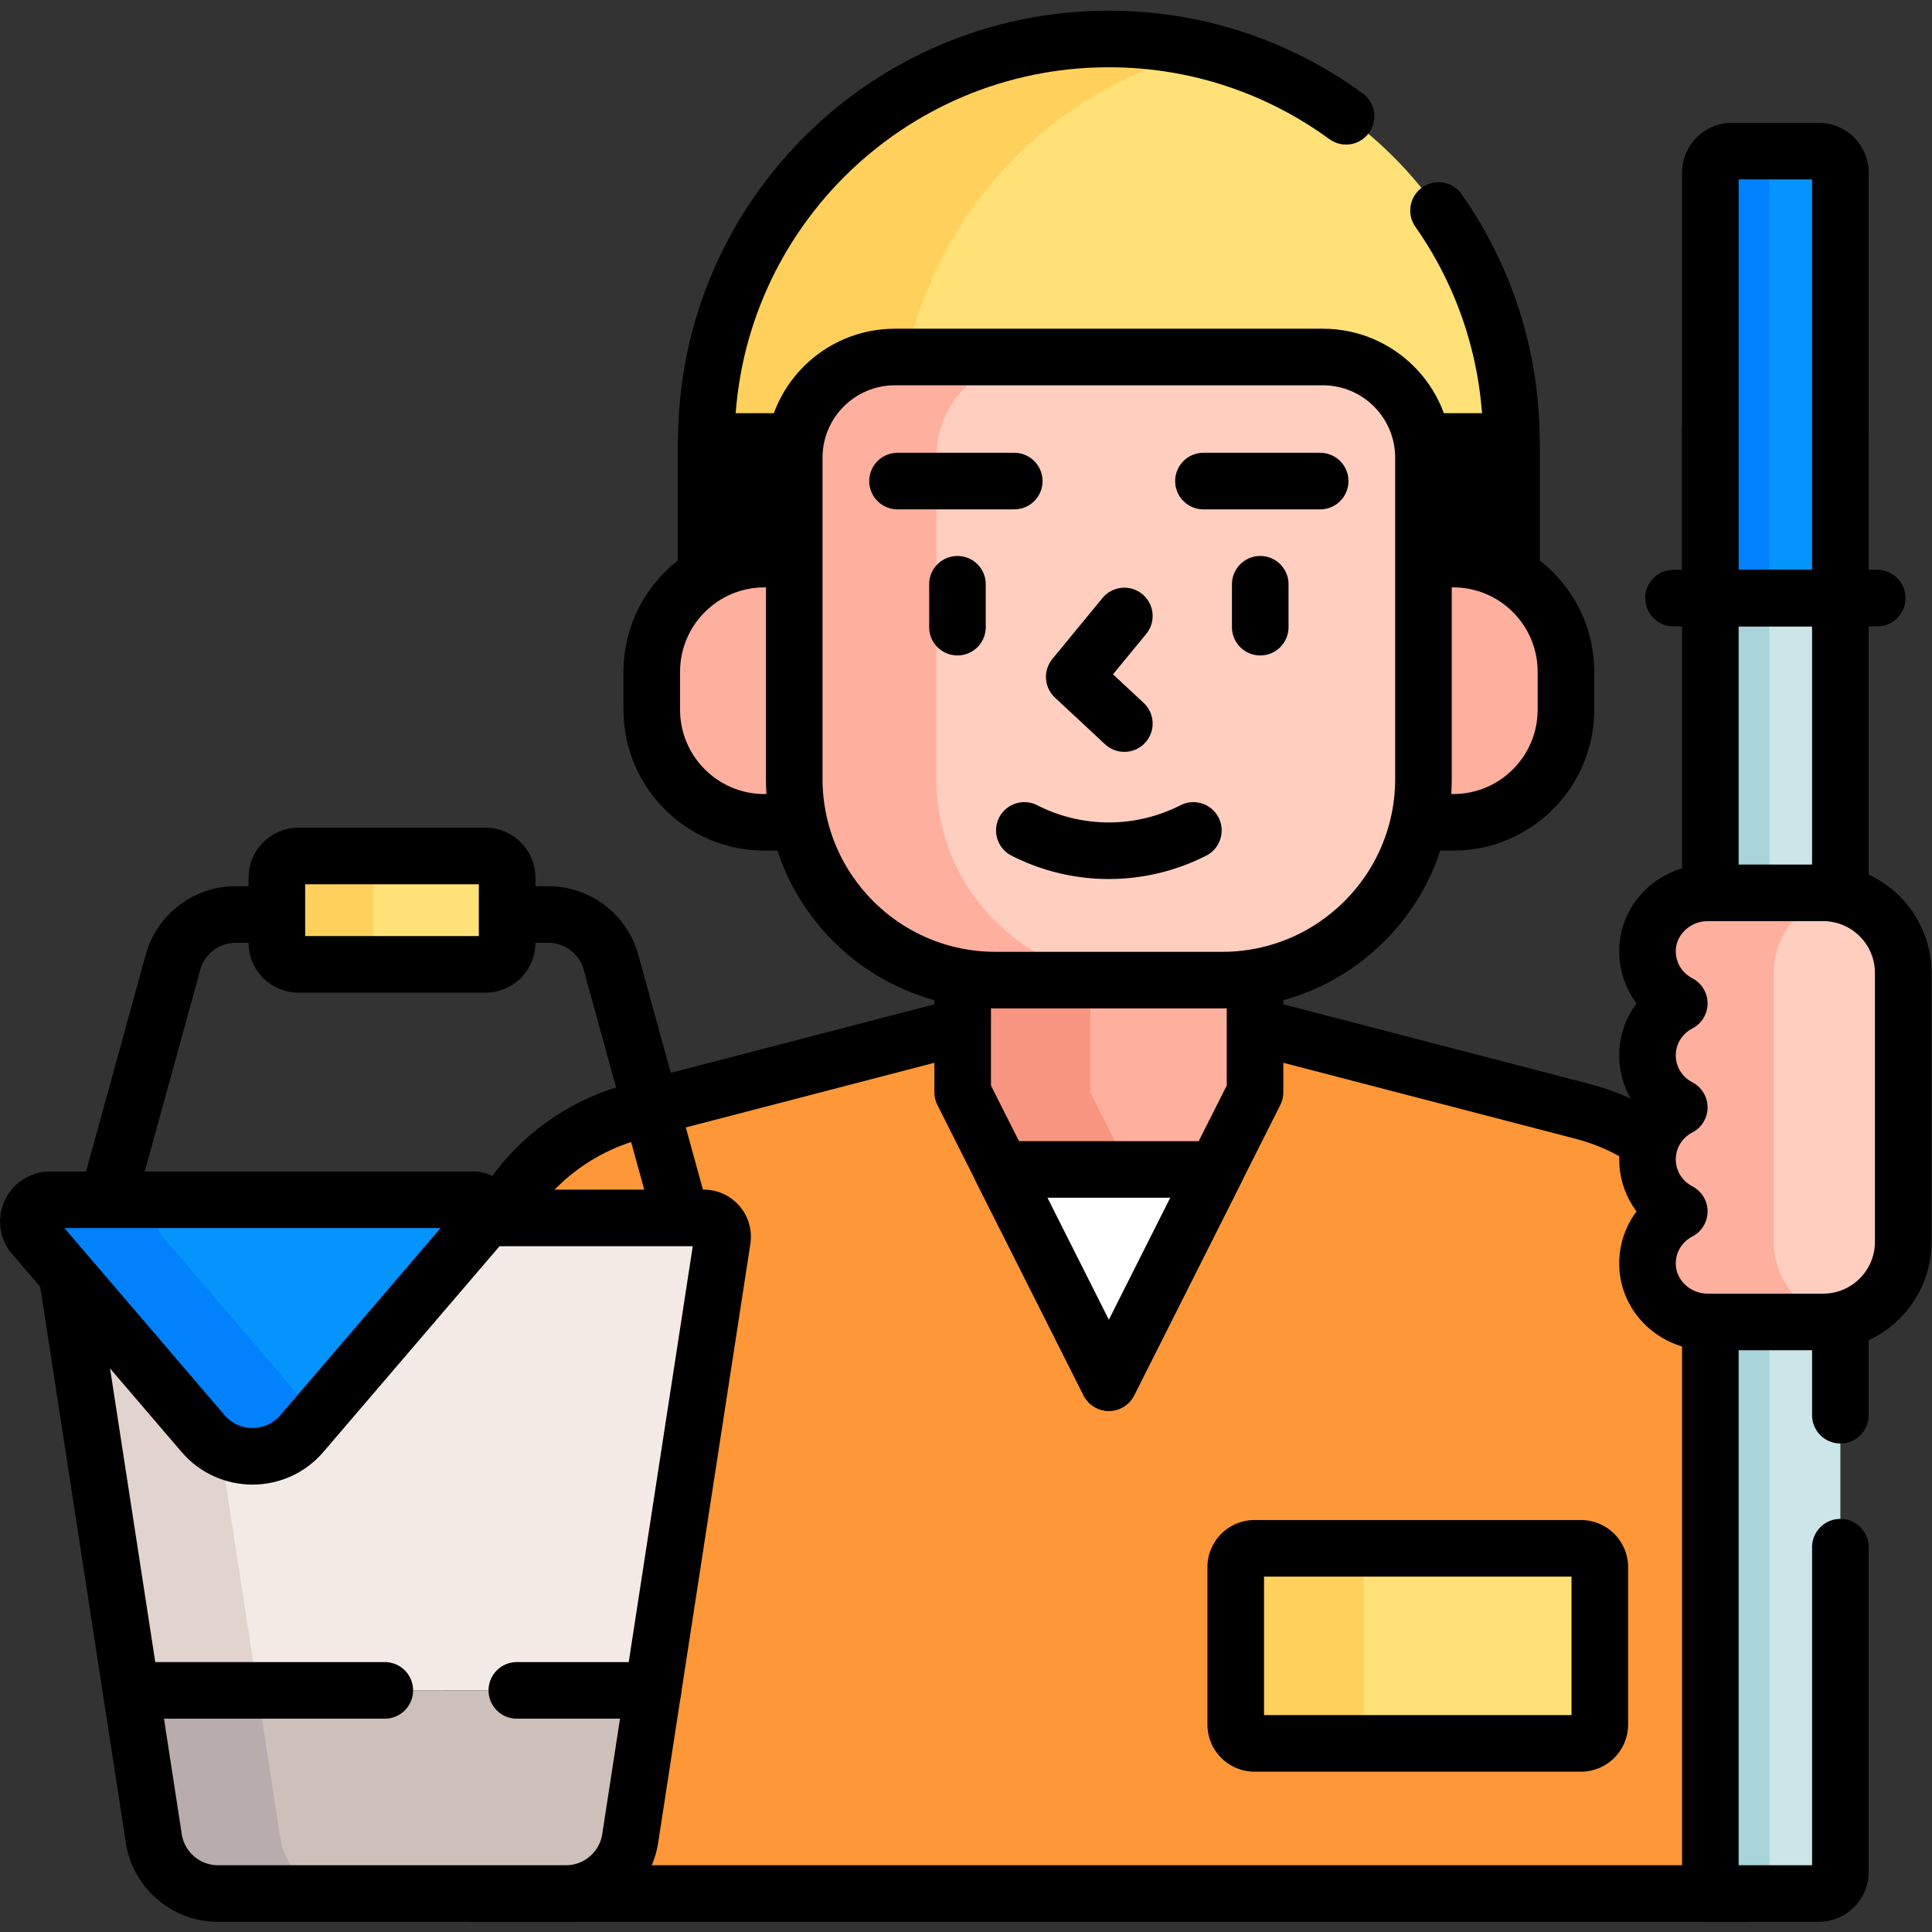
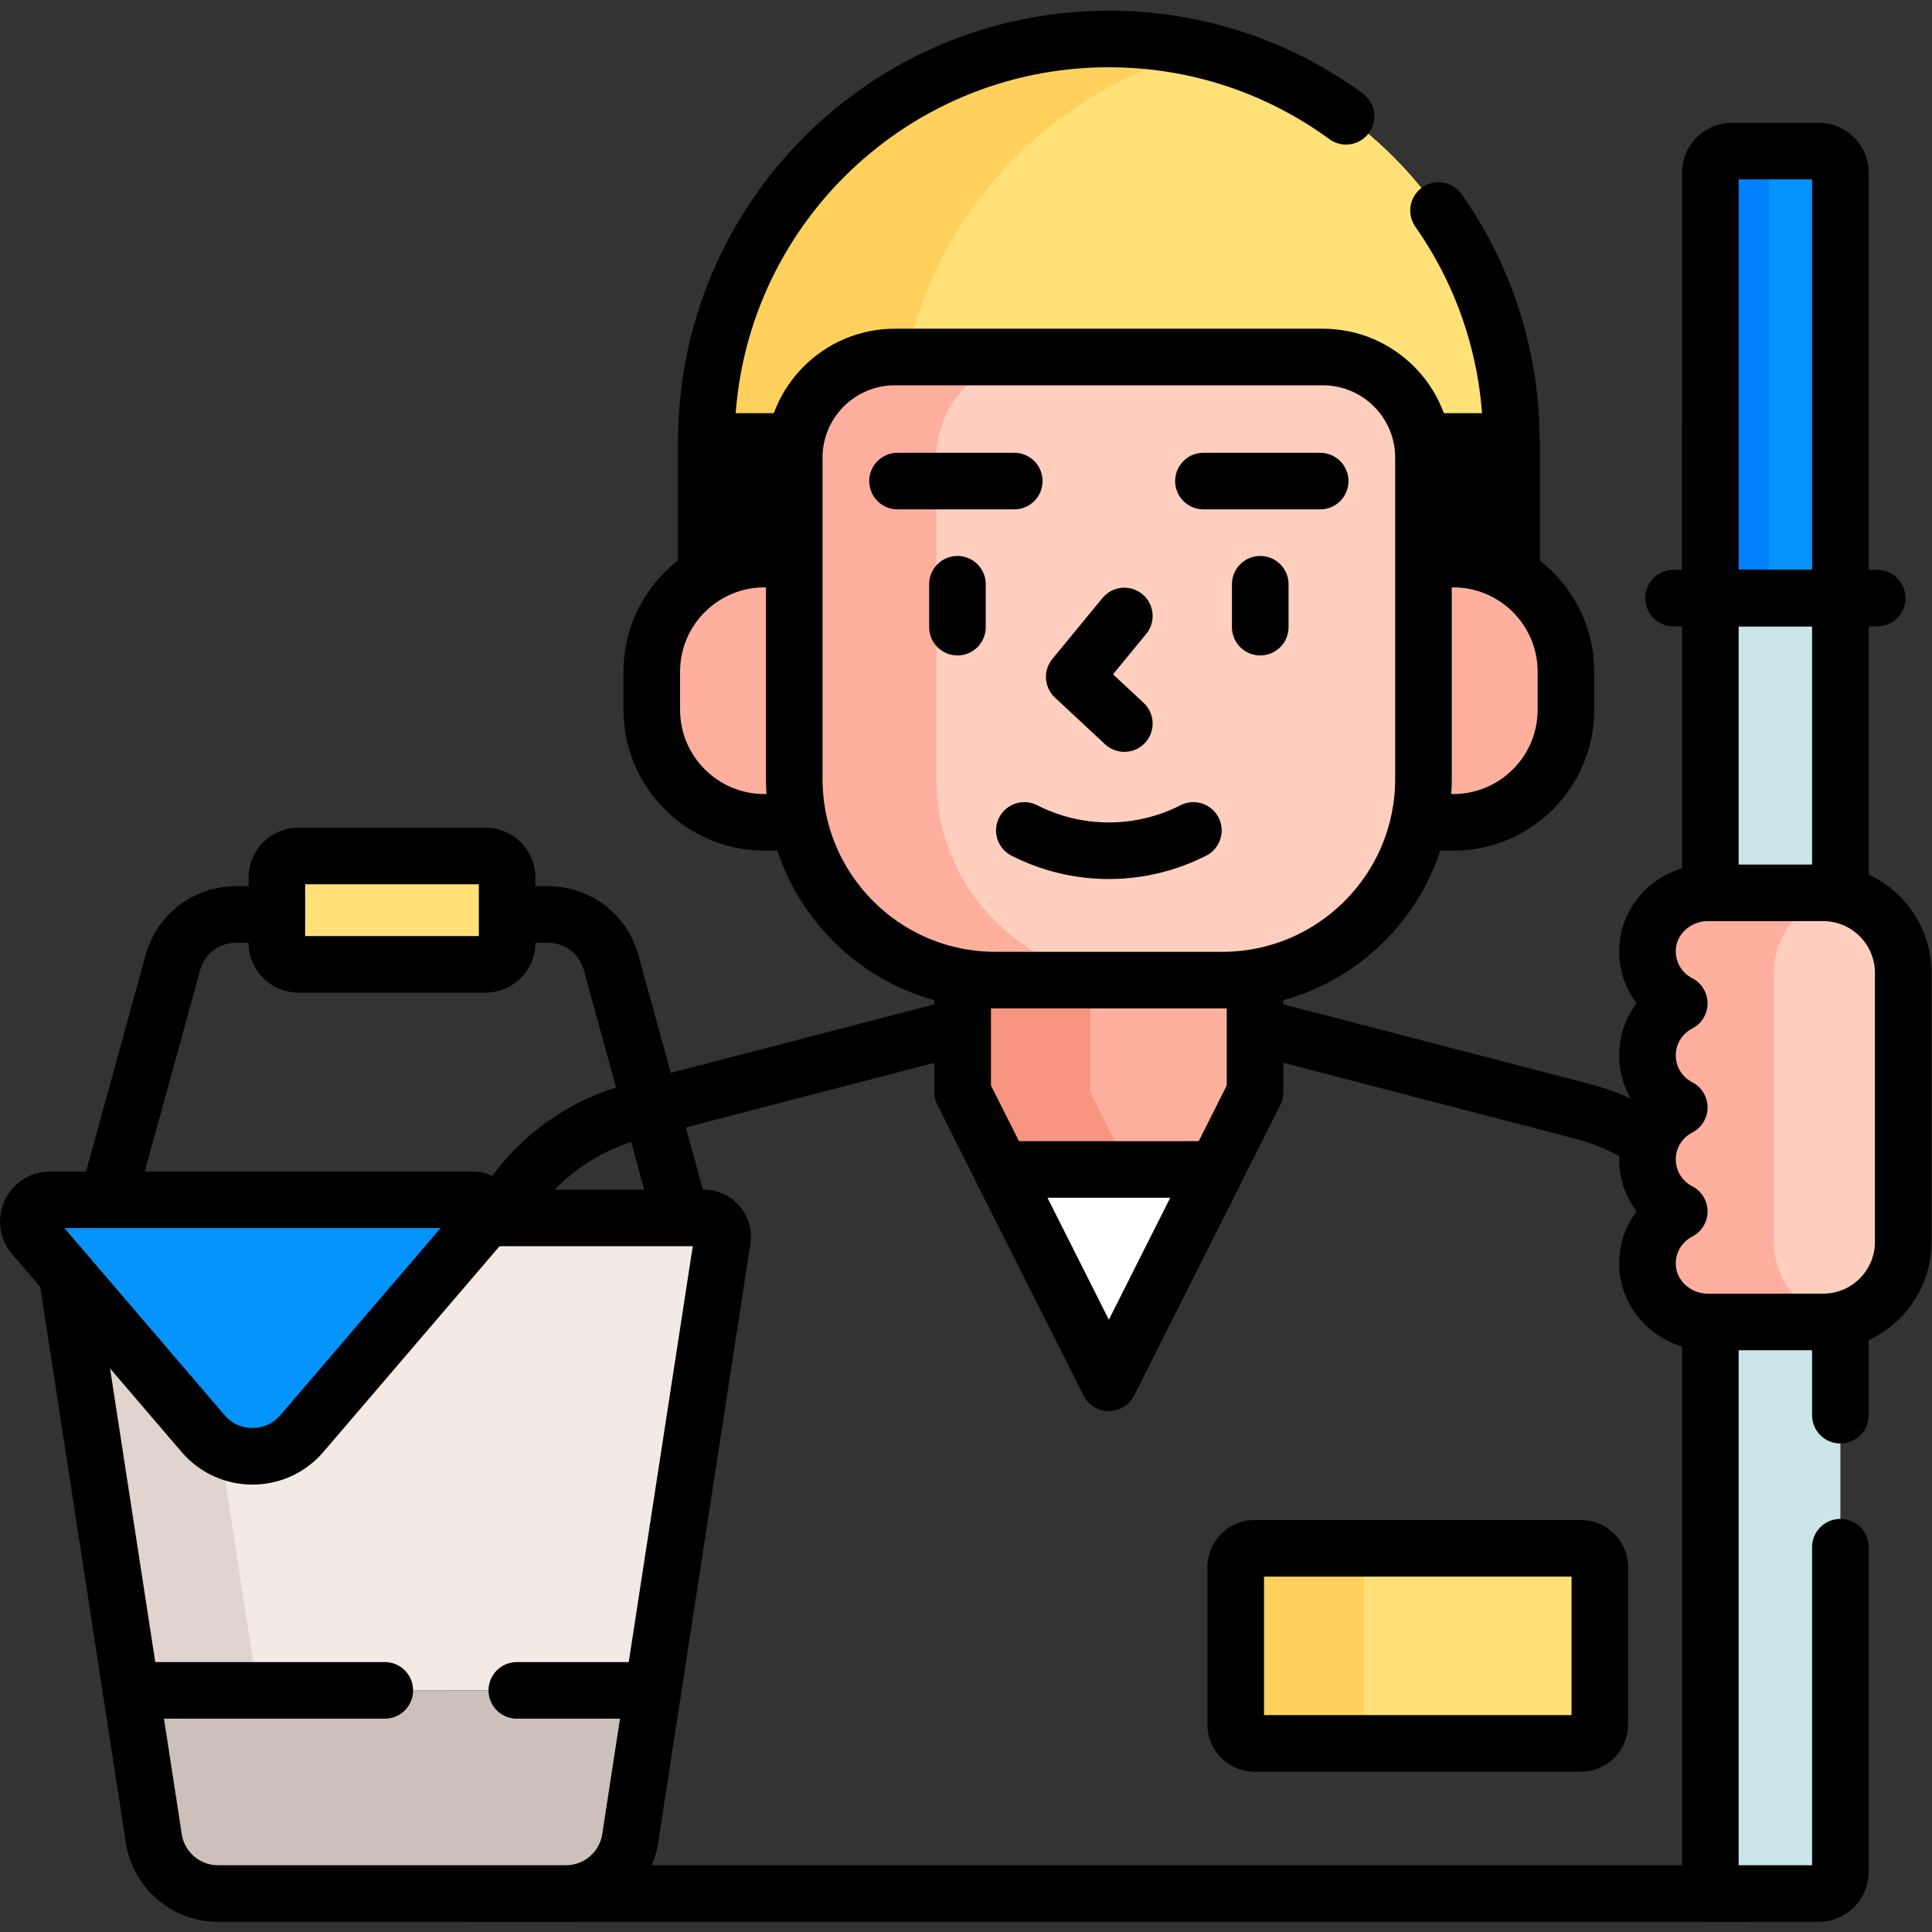
<svg xmlns="http://www.w3.org/2000/svg" version="1.1" width="512" height="512" x="0" y="0" viewBox="0 0 682.667 682.667" style="enable-background:new 0 0 512 512" xml:space="preserve" class="">
  <rect x="0" y="0" width="682.667" height="682.667" fill="#333333" stroke="none" />
  <g>
    <defs>
      <clipPath id="a" clipPathUnits="userSpaceOnUse">
        <path d="M0 512h512V0H0Z" fill="#000000" opacity="1" data-original="#000000" />
      </clipPath>
    </defs>
    <g clip-path="url(#a)" transform="matrix(1.333 0 0 -1.333 0 682.667)">
-       <path d="M0 0v151.728c0 26.16-17.674 49.016-42.992 55.599l-125.59 32.652-125.59-32.652c-25.318-6.583-42.992-29.439-42.992-55.599V0z" style="fill-opacity:1;fill-rule:nonzero;stroke:none" transform="translate(462.513 10.201)" fill="#fe9738" data-original="#fe9738" />
      <path d="M0 0v151.728c0 26.16-17.674 49.016-42.992 55.599l-125.59 32.652-125.59-32.652c-25.318-6.583-42.992-29.439-42.992-55.599V0z" style="stroke-width:15;stroke-linecap:round;stroke-linejoin:round;stroke-miterlimit:10;stroke-dasharray:none;stroke-opacity:1" transform="translate(462.513 10.201)" fill="none" stroke="#000000" stroke-width="15" stroke-linecap="round" stroke-linejoin="round" stroke-miterlimit="10" stroke-dasharray="none" stroke-opacity="" data-original="#000000" class="" />
      <path d="M0 0v-53.058l38.749-76.979 38.748 76.979V0Z" style="fill-opacity:1;fill-rule:nonzero;stroke:none" transform="translate(255.182 275.663)" fill="#ffaf9e" data-original="#ffaf9e" class="" />
      <path d="M0 0v53.058h-33.818V0L4.931-76.979 21.84-43.388Z" style="fill-opacity:1;fill-rule:nonzero;stroke:none" transform="translate(289 222.606)" fill="#f89580" data-original="#f89580" class="" />
      <path d="M0 0v-53.058l38.749-76.979 38.748 76.979V0Z" style="stroke-width:15;stroke-linecap:round;stroke-linejoin:round;stroke-miterlimit:10;stroke-dasharray:none;stroke-opacity:1" transform="translate(255.182 275.663)" fill="none" stroke="#000000" stroke-width="15" stroke-linecap="round" stroke-linejoin="round" stroke-miterlimit="10" stroke-dasharray="none" stroke-opacity="" data-original="#000000" class="" />
      <path d="M0 0h-56.885l28.443-56.505z" style="fill-opacity:1;fill-rule:nonzero;stroke:none" transform="translate(322.373 202.13)" fill="#ffffff" data-original="#ffffff" />
      <path d="M0 0h-56.885l28.443-56.505z" style="stroke-width:15;stroke-linecap:round;stroke-linejoin:round;stroke-miterlimit:10;stroke-dasharray:none;stroke-opacity:1" transform="translate(322.373 202.13)" fill="none" stroke="#000000" stroke-width="15" stroke-linecap="round" stroke-linejoin="round" stroke-miterlimit="10" stroke-dasharray="none" stroke-opacity="" data-original="#000000" class="" />
      <path d="M0 0h-213.396v43.442c0 58.927 47.77 106.698 106.698 106.698C-47.771 150.14 0 102.369 0 43.442Z" style="fill-opacity:1;fill-rule:nonzero;stroke:none" transform="translate(400.629 351.66)" fill="#ffe177" data-original="#ffe177" />
      <path d="M0 0a106.981 106.981 0 0 1-25.384 3.046c-58.928 0-106.698-47.771-106.698-106.697v-43.443h50.768v43.443C-81.314-53.473-46.672-11.391 0 0" style="fill-opacity:1;fill-rule:nonzero;stroke:none" transform="translate(319.315 498.753)" fill="#ffd15c" data-original="#ffd15c" />
      <path d="M0 0c-17.633 12.883-39.363 20.493-62.874 20.493-58.928 0-106.698-47.77-106.698-106.697v-43.442H43.824v43.442c0 22.781-7.144 43.891-19.308 61.222" style="stroke-width:15;stroke-linecap:round;stroke-linejoin:round;stroke-miterlimit:10;stroke-dasharray:none;stroke-opacity:1" transform="translate(356.805 481.306)" fill="none" stroke="#000000" stroke-width="15" stroke-linecap="round" stroke-linejoin="round" stroke-miterlimit="10" stroke-dasharray="none" stroke-opacity="" data-original="#000000" class="" />
      <path d="M187.233 351.659h213.396v43.442H187.233Z" style="fill-opacity:1;fill-rule:nonzero;stroke:#000000;stroke-width:15;stroke-linecap:round;stroke-linejoin:round;stroke-miterlimit:10;stroke-dasharray:none;stroke-opacity:1" data-original="#000000" />
      <path d="M0 0h-182.578c-16.5 0-29.875 13.375-29.875 29.875v10.031c0 16.5 13.375 29.876 29.875 29.876H0c16.5 0 29.875-13.376 29.875-29.876V29.875C29.875 13.375 16.5 0 0 0" style="fill-opacity:1;fill-rule:nonzero;stroke:none" transform="translate(385.22 294.144)" fill="#ffaf9e" data-original="#ffaf9e" class="" />
      <path d="M0 0h-182.578c-16.5 0-29.875 13.375-29.875 29.875v10.031c0 16.5 13.375 29.876 29.875 29.876H0c16.5 0 29.875-13.376 29.875-29.876V29.875C29.875 13.375 16.5 0 0 0Z" style="stroke-width:15;stroke-linecap:round;stroke-linejoin:round;stroke-miterlimit:10;stroke-dasharray:none;stroke-opacity:1" transform="translate(385.22 294.144)" fill="none" stroke="#000000" stroke-width="15" stroke-linecap="round" stroke-linejoin="round" stroke-miterlimit="10" stroke-dasharray="none" stroke-opacity="" data-original="#000000" class="" />
      <path d="M0 0h-113.439c-14.732 0-26.675-11.943-26.675-26.675v-85.149c0-29.463 23.885-53.349 53.349-53.349h60.09c29.464 0 53.35 23.886 53.35 53.349v85.149C26.675-11.943 14.731 0 0 0" style="fill-opacity:1;fill-rule:nonzero;stroke:none" transform="translate(350.65 417.493)" fill="#ffcebf" data-original="#ffcebf" />
      <path d="M0 0v85.149c0 14.732 11.942 26.675 26.675 26.675h-37.676c-14.731 0-26.674-11.943-26.674-26.675V0c0-29.463 23.885-53.349 53.349-53.349h37.675C23.885-53.349 0-29.463 0 0" style="fill-opacity:1;fill-rule:nonzero;stroke:none" transform="translate(248.212 305.669)" fill="#ffaf9e" data-original="#ffaf9e" class="" />
      <path d="M0 0h-113.439c-14.732 0-26.675-11.943-26.675-26.675v-85.149c0-29.463 23.885-53.349 53.349-53.349h60.09c29.464 0 53.35 23.886 53.35 53.349v85.149C26.675-11.943 14.731 0 0 0Z" style="stroke-width:15;stroke-linecap:round;stroke-linejoin:round;stroke-miterlimit:10;stroke-dasharray:none;stroke-opacity:1" transform="translate(350.65 417.493)" fill="none" stroke="#000000" stroke-width="15" stroke-linecap="round" stroke-linejoin="round" stroke-miterlimit="10" stroke-dasharray="none" stroke-opacity="" data-original="#000000" class="" />
      <path d="M0 0a49.344 49.344 0 0 0-44.801 0" style="fill-opacity:1;fill-rule:nonzero;stroke:#000000;stroke-width:15;stroke-linecap:round;stroke-linejoin:round;stroke-miterlimit:10;stroke-dasharray:none;stroke-opacity:1" transform="translate(316.331 291.998)" data-original="#000000" />
      <path d="M0 0v-11.372" style="stroke-width:15;stroke-linecap:round;stroke-linejoin:round;stroke-miterlimit:10;stroke-dasharray:none;stroke-opacity:1" transform="translate(253.8 357.257)" fill="none" stroke="#000000" stroke-width="15" stroke-linecap="round" stroke-linejoin="round" stroke-miterlimit="10" stroke-dasharray="none" stroke-opacity="" data-original="#000000" class="" />
      <path d="M0 0v-11.372" style="stroke-width:15;stroke-linecap:round;stroke-linejoin:round;stroke-miterlimit:10;stroke-dasharray:none;stroke-opacity:1" transform="translate(334.062 357.257)" fill="none" stroke="#000000" stroke-width="15" stroke-linecap="round" stroke-linejoin="round" stroke-miterlimit="10" stroke-dasharray="none" stroke-opacity="" data-original="#000000" class="" />
      <path d="m0 0-13.279-16.15L0-28.517" style="stroke-width:15;stroke-linecap:round;stroke-linejoin:round;stroke-miterlimit:10;stroke-dasharray:none;stroke-opacity:1" transform="translate(298.037 348.845)" fill="none" stroke="#000000" stroke-width="15" stroke-linecap="round" stroke-linejoin="round" stroke-miterlimit="10" stroke-dasharray="none" stroke-opacity="" data-original="#000000" class="" />
      <path d="M0 0h30.942" style="stroke-width:15;stroke-linecap:round;stroke-linejoin:round;stroke-miterlimit:10;stroke-dasharray:none;stroke-opacity:1" transform="translate(319.005 384.606)" fill="none" stroke="#000000" stroke-width="15" stroke-linecap="round" stroke-linejoin="round" stroke-miterlimit="10" stroke-dasharray="none" stroke-opacity="" data-original="#000000" class="" />
      <path d="M0 0h30.942" style="stroke-width:15;stroke-linecap:round;stroke-linejoin:round;stroke-miterlimit:10;stroke-dasharray:none;stroke-opacity:1" transform="translate(237.914 384.606)" fill="none" stroke="#000000" stroke-width="15" stroke-linecap="round" stroke-linejoin="round" stroke-miterlimit="10" stroke-dasharray="none" stroke-opacity="" data-original="#000000" class="" />
      <path d="M0 0h-28.724v388.192H5.744V5.745A5.744 5.744 0 0 0 0 0" style="fill-opacity:1;fill-rule:nonzero;stroke:none" transform="translate(482.096 10.201)" fill="#cbe5e8" data-original="#cbe5e8" />
-       <path d="M453.372 10.201H469v388.192h-15.628z" style="fill-opacity:1;fill-rule:nonzero;stroke:none" fill="#a8d3d8" data-original="#a8d3d8" />
      <path d="M0 0v261.394h-34.468v-388.193h28.724A5.744 5.744 0 0 1 0-121.055V-35" style="stroke-width:15;stroke-linecap:round;stroke-linejoin:round;stroke-miterlimit:10;stroke-dasharray:none;stroke-opacity:1" transform="translate(487.84 137)" fill="none" stroke="#000000" stroke-width="15" stroke-linecap="round" stroke-linejoin="round" stroke-miterlimit="10" stroke-dasharray="none" stroke-opacity="" data-original="#000000" class="" />
      <path d="M0 0h-34.468v112.747a5.745 5.745 0 0 0 5.744 5.745h22.98A5.744 5.744 0 0 0 0 112.747z" style="fill-opacity:1;fill-rule:nonzero;stroke:none" transform="translate(487.84 353.585)" fill="#0593fc" data-original="#0593fc" />
      <path d="M0 0h-9.883a5.745 5.745 0 0 1-5.745-5.745v-112.747H0Z" style="fill-opacity:1;fill-rule:nonzero;stroke:none" transform="translate(469 472.077)" fill="#0182fc" data-original="#0182fc" />
      <path d="M0 0h-34.468v112.747a5.745 5.745 0 0 0 5.744 5.745h22.98A5.744 5.744 0 0 0 0 112.747z" style="stroke-width:15;stroke-linecap:round;stroke-linejoin:round;stroke-miterlimit:10;stroke-dasharray:none;stroke-opacity:1" transform="translate(487.84 353.585)" fill="none" stroke="#000000" stroke-width="15" stroke-linecap="round" stroke-linejoin="round" stroke-miterlimit="10" stroke-dasharray="none" stroke-opacity="" data-original="#000000" class="" />
      <path d="M0 0h-54.001" style="stroke-width:15;stroke-linecap:round;stroke-linejoin:round;stroke-miterlimit:10;stroke-dasharray:none;stroke-opacity:1" transform="translate(497.606 353.585)" fill="none" stroke="#000000" stroke-width="15" stroke-linecap="round" stroke-linejoin="round" stroke-miterlimit="10" stroke-dasharray="none" stroke-opacity="" data-original="#000000" class="" />
      <path d="M0 0c-8.442 0-15.684-6.551-15.962-14.988-.205-6.232 3.274-11.661 8.418-14.311-5-2.574-8.427-7.775-8.427-13.787 0-6.011 3.427-11.212 8.427-13.787-5-2.575-8.427-7.776-8.427-13.787 0-6.012 3.427-11.213 8.427-13.787-5.144-2.65-8.623-8.079-8.418-14.31.277-8.438 7.52-14.989 15.962-14.989h30.581c11.729 0 21.236 9.508 21.236 21.236v71.274C51.817-9.508 42.31 0 30.581 0Z" style="fill-opacity:1;fill-rule:nonzero;stroke:none" transform="translate(452.683 275.457)" fill="#ffcebf" data-original="#ffcebf" />
      <path d="M0 0v71.273c0 10.328 7.375 18.925 17.145 20.833a21.317 21.317 0 0 1-4.093.404h-30.581c-8.443 0-15.685-6.551-15.962-14.989-.205-6.231 3.273-11.661 8.418-14.31-5-2.574-8.427-7.775-8.427-13.787 0-6.011 3.427-11.212 8.427-13.787-5-2.575-8.427-7.777-8.427-13.787 0-6.012 3.427-11.213 8.427-13.787-5.145-2.65-8.623-8.08-8.418-14.31.277-8.439 7.519-14.989 15.962-14.989h30.581c1.401 0 2.767.144 4.093.403C7.375-18.925 0-10.327 0 0" style="fill-opacity:1;fill-rule:nonzero;stroke:none" transform="translate(470.212 182.947)" fill="#ffaf9e" data-original="#ffaf9e" class="" />
      <path d="M0 0c-8.442 0-15.684-6.551-15.962-14.988-.205-6.232 3.274-11.661 8.418-14.311-5-2.574-8.427-7.775-8.427-13.787 0-6.011 3.427-11.212 8.427-13.787-5-2.575-8.427-7.776-8.427-13.787 0-6.012 3.427-11.213 8.427-13.787-5.144-2.65-8.623-8.079-8.418-14.31.277-8.438 7.52-14.989 15.962-14.989h30.581c11.729 0 21.236 9.508 21.236 21.236v71.274C51.817-9.508 42.31 0 30.581 0Z" style="stroke-width:15;stroke-linecap:round;stroke-linejoin:round;stroke-miterlimit:10;stroke-dasharray:none;stroke-opacity:1" transform="translate(452.683 275.457)" fill="none" stroke="#000000" stroke-width="15" stroke-linecap="round" stroke-linejoin="round" stroke-miterlimit="10" stroke-dasharray="none" stroke-opacity="" data-original="#000000" class="" />
      <path d="M0 0h82.872a17.233 17.233 0 0 0 16.616-12.66l21.225-77.108H-37.842l21.226 77.108A17.233 17.233 0 0 0 0 0Z" style="stroke-width:15;stroke-linecap:round;stroke-linejoin:round;stroke-miterlimit:10;stroke-dasharray:none;stroke-opacity:1" transform="translate(62.473 269.712)" fill="none" stroke="#000000" stroke-width="15" stroke-linecap="round" stroke-linejoin="round" stroke-miterlimit="10" stroke-dasharray="none" stroke-opacity="" data-original="#000000" class="" />
      <path d="M0 0h-86.512a5 5 0 0 0-5 5v41.702a5 5 0 0 0 5 5H0a5 5 0 0 0 5-5V5a5 5 0 0 0-5-5" style="fill-opacity:1;fill-rule:nonzero;stroke:none" transform="translate(419.074 50)" fill="#ffe177" data-original="#ffe177" />
      <path d="M0 0v41.702a5 5 0 0 0 5 5h-33.926a5 5 0 0 1-5-5V0a5 5 0 0 1 5-5H5a5 5 0 0 0-5 5" style="fill-opacity:1;fill-rule:nonzero;stroke:none" transform="translate(361.488 55)" fill="#ffd15c" data-original="#ffd15c" />
      <path d="M0 0h-86.512a5 5 0 0 0-5 5v41.702a5 5 0 0 0 5 5H0a5 5 0 0 0 5-5V5a5 5 0 0 0-5-5Z" style="stroke-width:15;stroke-linecap:round;stroke-linejoin:round;stroke-miterlimit:10;stroke-dasharray:none;stroke-opacity:1" transform="translate(419.074 50)" fill="none" stroke="#000000" stroke-width="15" stroke-linecap="round" stroke-linejoin="round" stroke-miterlimit="10" stroke-dasharray="none" stroke-opacity="" data-original="#000000" class="" />
      <path d="m0 0 18.396 119.475a5 5 0 0 1-4.941 5.76h-171.109L-138.371 0Z" style="fill-opacity:1;fill-rule:nonzero;stroke:none" transform="translate(173.094 64.05)" fill="#f3eae6" data-original="#f3eae6" />
      <path d="m0 0 19.283-125.235h33.561L33.561 0Z" style="fill-opacity:1;fill-rule:nonzero;stroke:none" transform="translate(15.44 189.286)" fill="#e1d3ce" data-original="#e1d3ce" />
      <path d="m0 0 6.042 39.242h-138.371L-126.287 0a17.23 17.23 0 0 1 17.029-14.607h92.229A17.23 17.23 0 0 1 0 0" style="fill-opacity:1;fill-rule:nonzero;stroke:none" transform="translate(167.052 24.809)" fill="#cdc0ba" data-original="#cdc0ba" />
-       <path d="m0 0-6.042 39.242h-33.561L-33.56 0c1.293-8.404 8.526-14.607 17.03-14.607h33.559A17.23 17.23 0 0 0 0 0" style="fill-opacity:1;fill-rule:nonzero;stroke:none" transform="translate(74.325 24.809)" fill="#b9acac" data-original="#b9acac" />
      <path d="M0 0h36.094L54.49 119.475a5 5 0 0 1-4.941 5.76h-171.11L-102.277 0H-35" style="stroke-width:15;stroke-linecap:round;stroke-linejoin:round;stroke-miterlimit:10;stroke-dasharray:none;stroke-opacity:1" transform="translate(137 64.05)" fill="none" stroke="#000000" stroke-width="15" stroke-linecap="round" stroke-linejoin="round" stroke-miterlimit="10" stroke-dasharray="none" stroke-opacity="" data-original="#000000" class="" />
      <path d="m0 0 6.043-39.242c1.293-8.404 8.525-14.608 17.029-14.608H115.3a17.23 17.23 0 0 1 17.029 14.608L138.371 0" style="stroke-width:15;stroke-linecap:round;stroke-linejoin:round;stroke-miterlimit:10;stroke-dasharray:none;stroke-opacity:1" transform="translate(34.723 64.05)" fill="none" stroke="#000000" stroke-width="15" stroke-linecap="round" stroke-linejoin="round" stroke-miterlimit="10" stroke-dasharray="none" stroke-opacity="" data-original="#000000" class="" />
      <path d="m0 0 48.189 56.279c1.915 2.237.327 5.689-2.618 5.689H-66.761c-4.906 0-7.554-5.754-4.363-9.481L-26.182 0C-19.304-8.033-6.879-8.033 0 0" style="fill-opacity:1;fill-rule:nonzero;stroke:none" transform="translate(80.017 132.12)" fill="#0593fc" data-original="#0593fc" />
-       <path d="M0 0c-3.191 3.727-.543 9.48 4.363 9.48h-33.958c-4.906 0-7.554-5.753-4.363-9.48l44.942-52.487c6.878-8.034 19.303-8.034 26.182 0l3.888 4.541z" style="fill-opacity:1;fill-rule:nonzero;stroke:none" transform="translate(42.85 184.606)" fill="#0182fc" data-original="#0182fc" />
      <path d="m0 0 48.189 56.279c1.915 2.237.327 5.689-2.618 5.689H-66.761c-4.906 0-7.554-5.754-4.363-9.481L-26.182 0C-19.304-8.033-6.879-8.033 0 0Z" style="stroke-width:15;stroke-linecap:round;stroke-linejoin:round;stroke-miterlimit:10;stroke-dasharray:none;stroke-opacity:1" transform="translate(80.017 132.12)" fill="none" stroke="#000000" stroke-width="15" stroke-linecap="round" stroke-linejoin="round" stroke-miterlimit="10" stroke-dasharray="none" stroke-opacity="" data-original="#000000" class="" />
      <path d="M0 0h-49.548a5.745 5.745 0 0 0-5.745 5.745v17.234a5.745 5.745 0 0 0 5.745 5.745H0a5.745 5.745 0 0 0 5.745-5.745V5.745A5.745 5.745 0 0 0 0 0" style="fill-opacity:1;fill-rule:nonzero;stroke:none" transform="translate(128.683 256.499)" fill="#ffe177" data-original="#ffe177" />
-       <path d="M0 0v17.234a5.745 5.745 0 0 0 5.744 5.745h-25.572a5.745 5.745 0 0 1-5.745-5.745V0a5.745 5.745 0 0 1 5.745-5.745H5.744A5.744 5.744 0 0 0 0 0" style="fill-opacity:1;fill-rule:nonzero;stroke:none" transform="translate(98.963 262.244)" fill="#ffd15c" data-original="#ffd15c" />
      <path d="M0 0h-49.548a5.745 5.745 0 0 0-5.745 5.745v17.234a5.745 5.745 0 0 0 5.745 5.745H0a5.745 5.745 0 0 0 5.745-5.745V5.745A5.745 5.745 0 0 0 0 0Z" style="stroke-width:15;stroke-linecap:round;stroke-linejoin:round;stroke-miterlimit:10;stroke-dasharray:none;stroke-opacity:1" transform="translate(128.683 256.499)" fill="none" stroke="#000000" stroke-width="15" stroke-linecap="round" stroke-linejoin="round" stroke-miterlimit="10" stroke-dasharray="none" stroke-opacity="" data-original="#000000" class="" />
    </g>
  </g>
</svg>